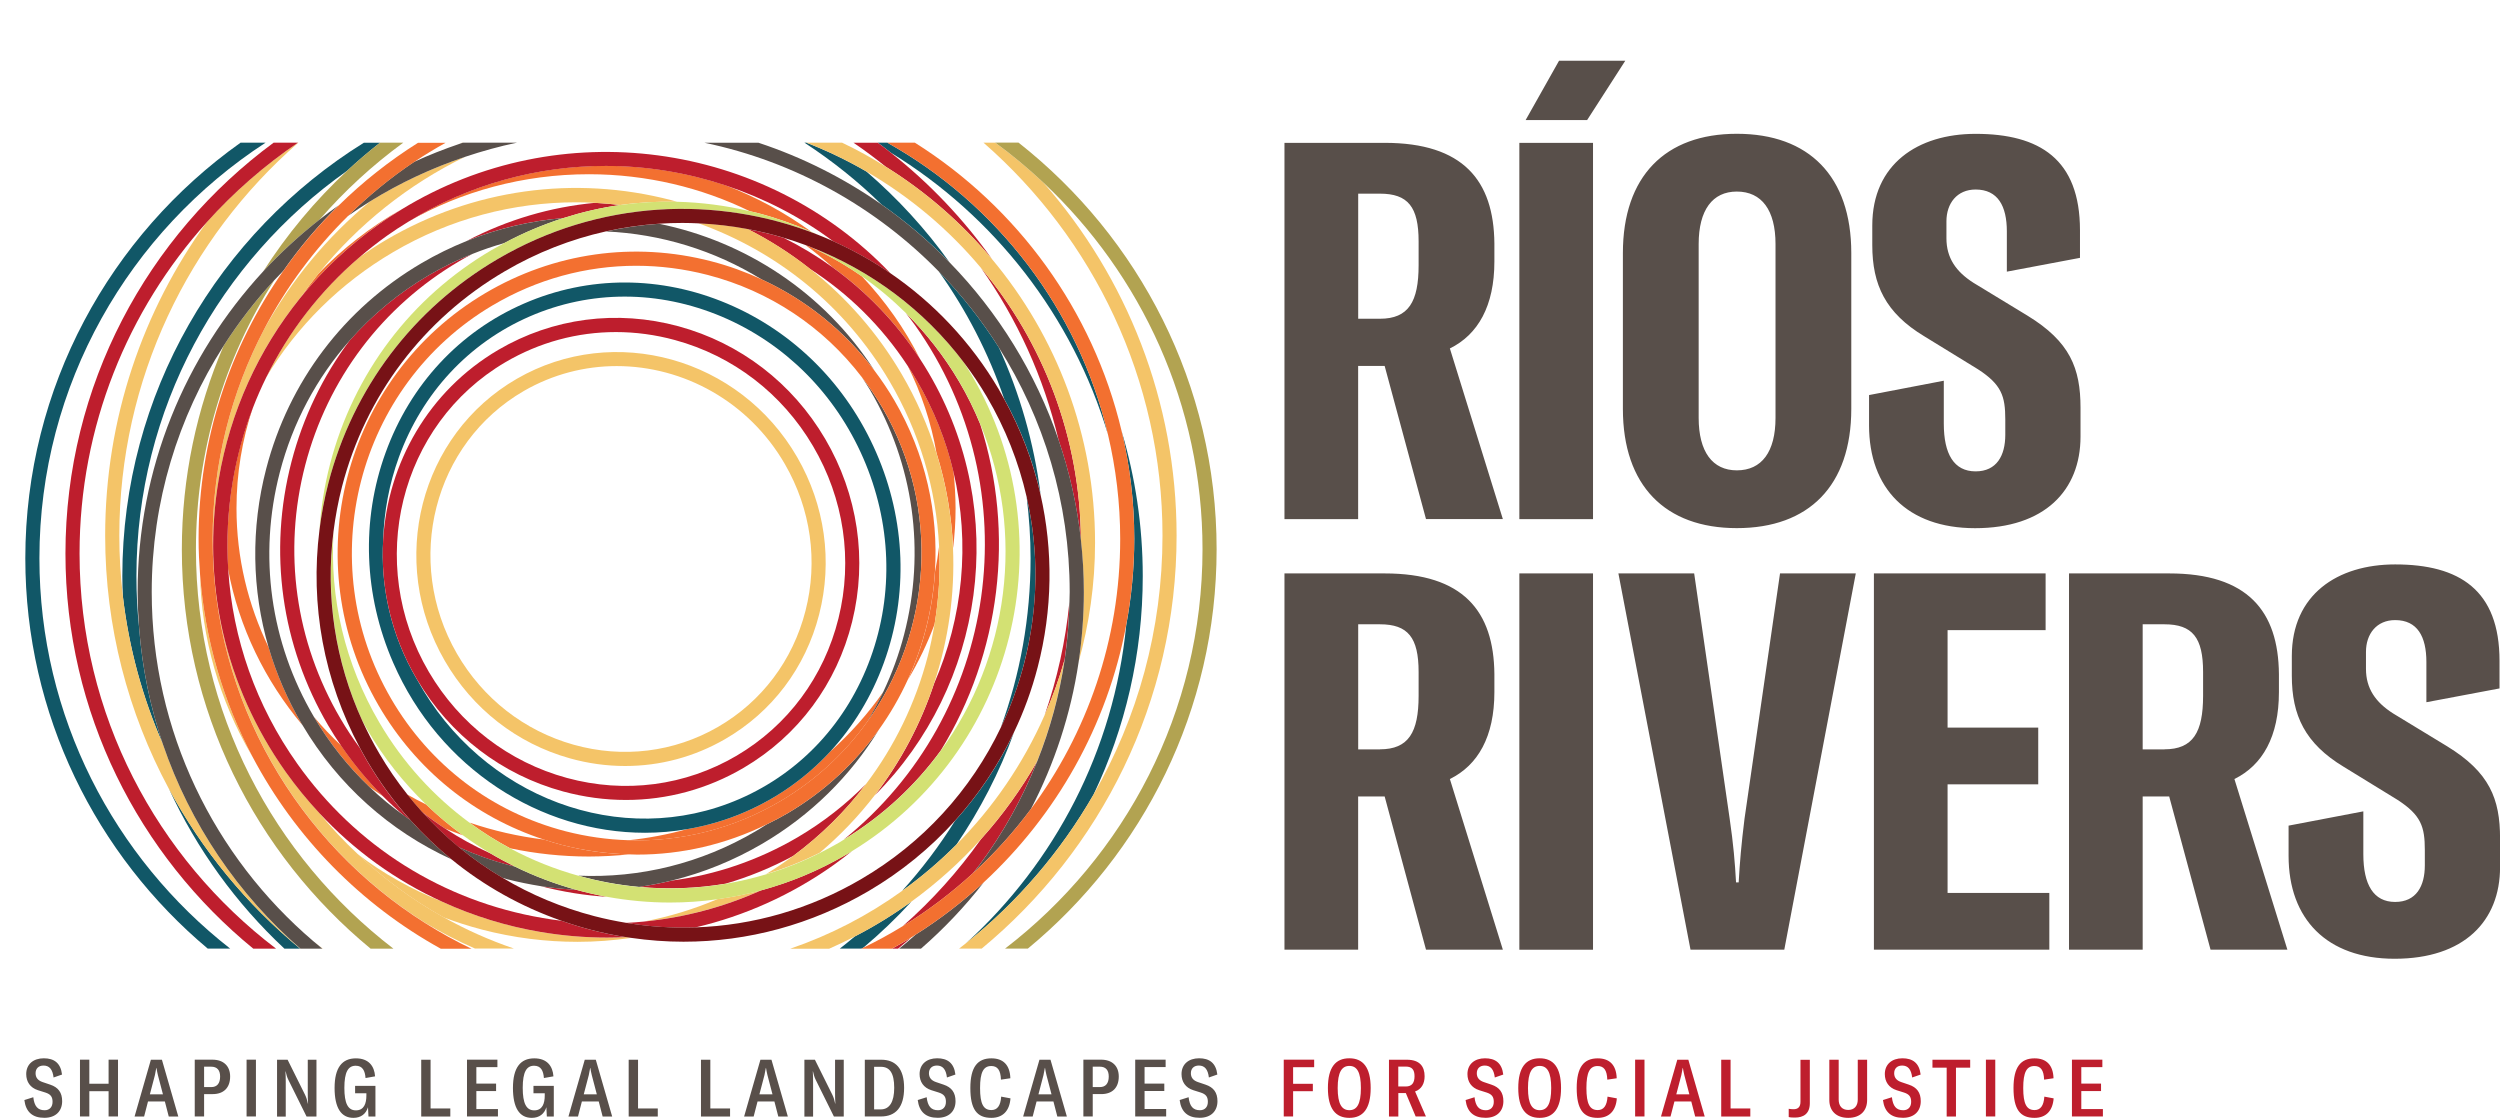
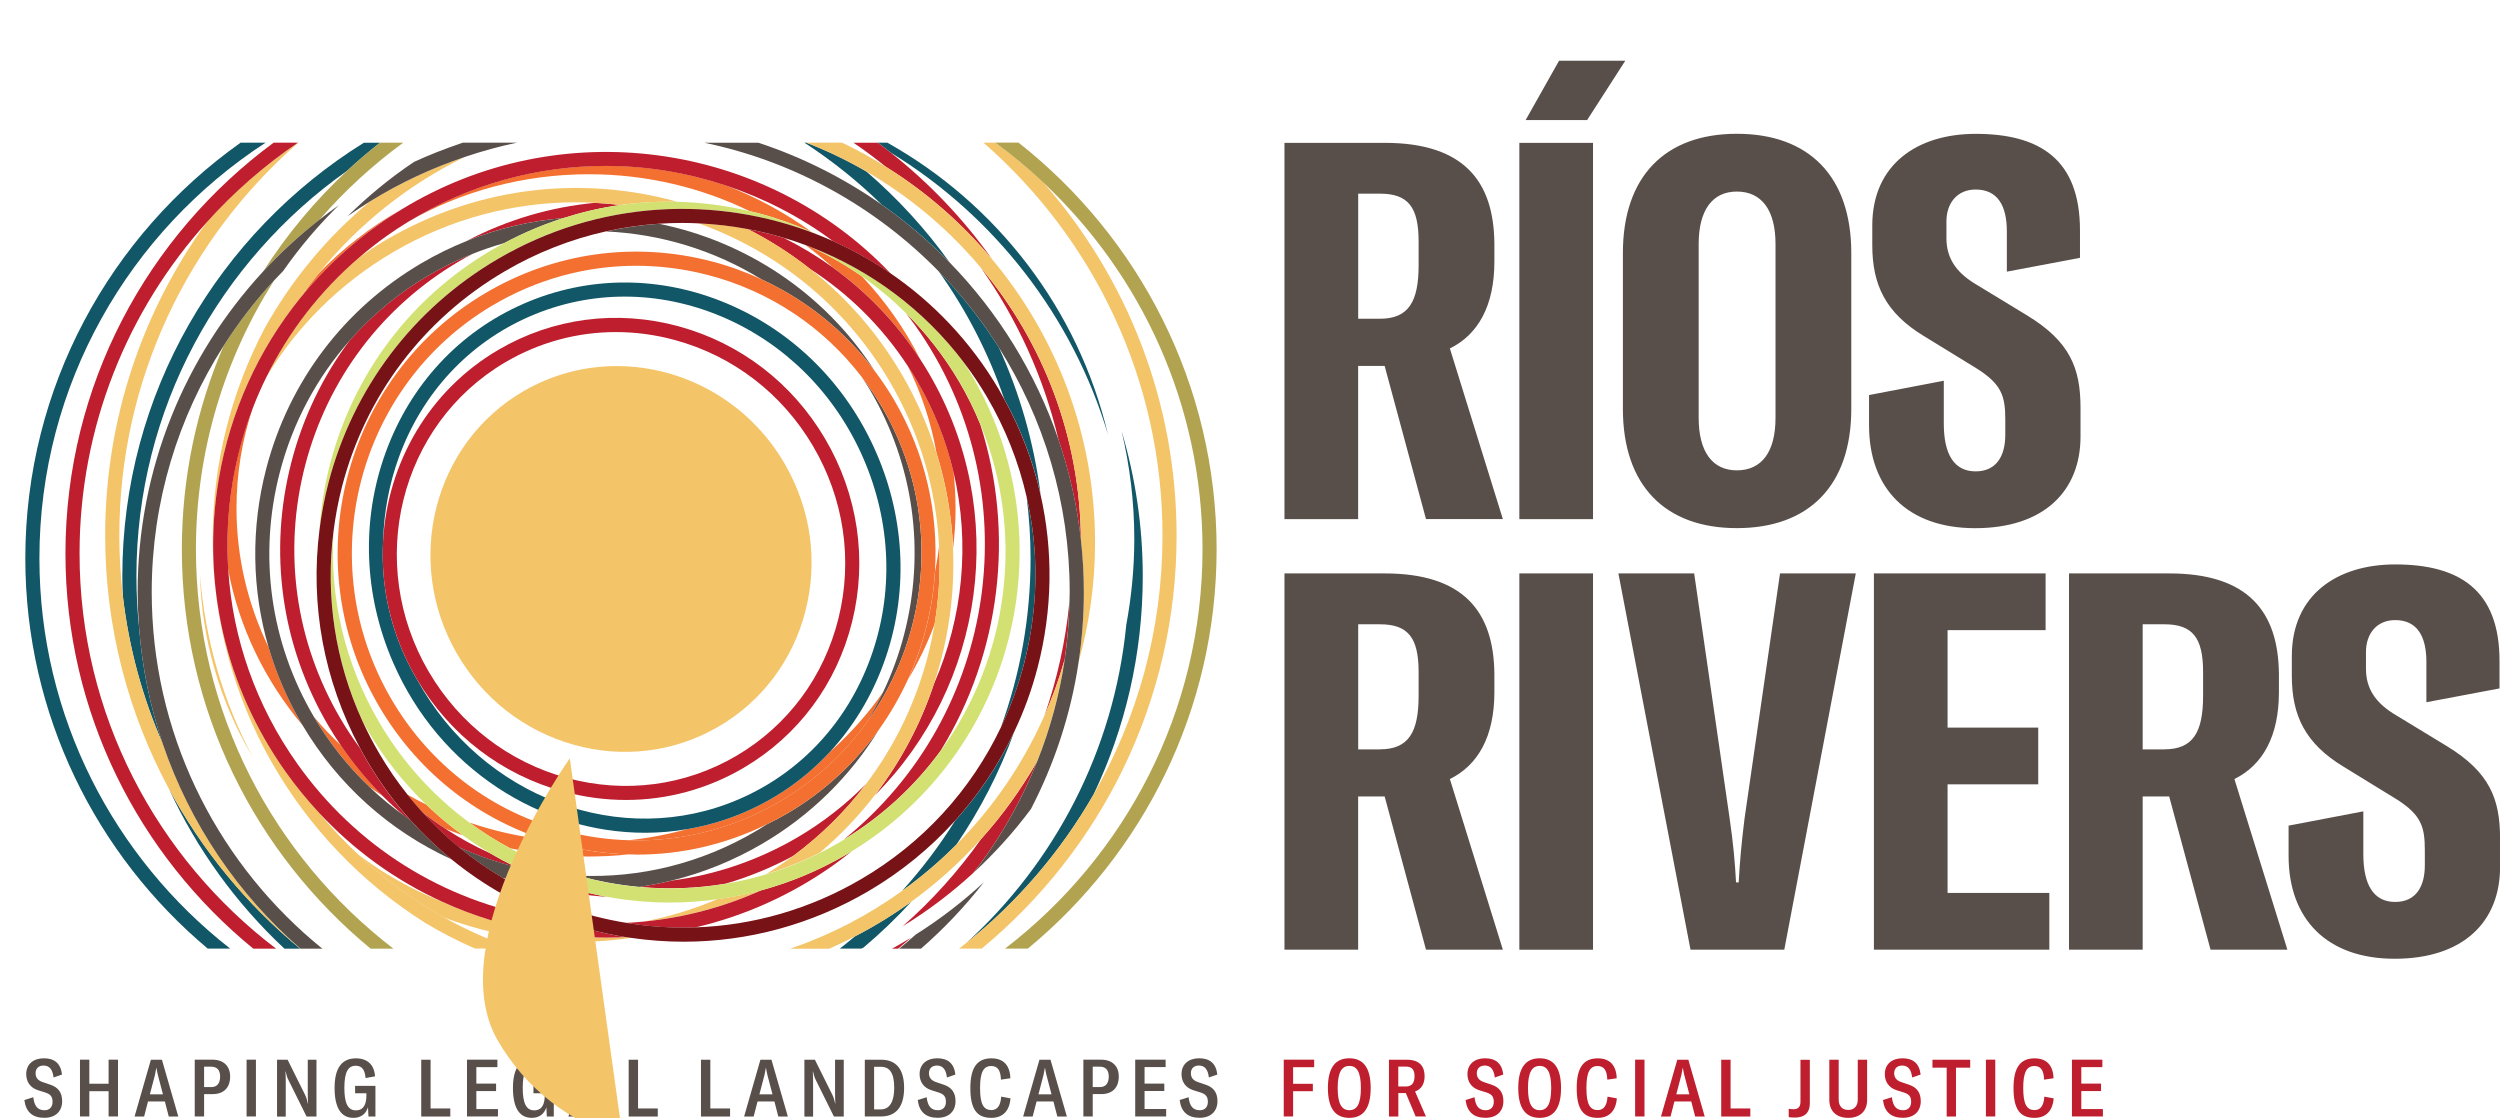
<svg xmlns="http://www.w3.org/2000/svg" version="1.2" id="Layer_1" x="0" y="0" viewBox="0 0 416.71 186.33" overflow="visible" xml:space="preserve">
  <path d="M230.8 61h-4.42v25.53H214.1V23.81h16.7c13.07 0 18.2 6.27 18.29 16.78v3c0 7.42-2.74 12.19-7.42 14.49l8.83 28.44h-12.81L230.8 61zm-.79-7.87c4.77 0 6.45-2.83 6.45-8.92v-3.98c0-5.74-1.77-7.95-6.45-7.95h-3.62v20.85h3.62zm23.24 33.39V23.81h12.28v62.72h-12.28zm6.62-76.4h11.04l-6.36 9.89H254.3l5.57-9.89zm10.64 58.03V42.18c0-12.81 7.07-19.88 18.99-19.88 12.01 0 19.08 7.07 19.08 19.88v25.97c0 12.81-7.07 19.88-19.08 19.88-11.92 0-18.99-7.07-18.99-19.88zm25.44 1.5V40.68c0-5.65-2.3-8.75-6.45-8.75-4.06 0-6.36 3.09-6.36 8.75v28.97c0 5.65 2.3 8.75 6.36 8.75 4.16 0 6.45-3.09 6.45-8.75zm15.59 1.24v-5.04L324 63.46v7.16c0 5.04 1.68 7.95 5.3 7.95 3.53 0 4.95-2.65 4.95-6.09v-2.56c0-3.89-.62-5.83-4.59-8.39l-8.92-5.48c-6.45-3.89-8.66-8.57-8.66-15.19v-3.27c0-10.25 7.6-15.28 17.22-15.28 10.69 0 17.4 4.24 17.4 16.08v4.59l-12.19 2.3v-6.71c0-4.24-1.5-6.98-5.21-6.98-3.09 0-4.86 2.3-4.86 5.3v2.83c0 3.27 1.59 5.56 4.51 7.42l9.01 5.48c7.07 4.33 8.83 8.75 8.83 15.37v4.77c0 9.01-6.01 15.28-17.58 15.28-11.31-.01-17.67-6.64-17.67-17.15zm-80.74 61.87h-4.42v25.53H214.1V95.58h16.7c13.07 0 18.2 6.27 18.29 16.78v3c0 7.42-2.74 12.19-7.42 14.49l8.83 28.44h-12.81l-6.89-25.53zm-.79-7.86c4.77 0 6.45-2.83 6.45-8.92v-3.97c0-5.74-1.77-7.95-6.45-7.95h-3.62v20.85h3.62zm23.24 33.39V95.58h12.28v62.72h-12.28zm16.51-62.71h12.63l5.92 40.9c.62 4.24.88 7.33 1.06 10.6h.44c.18-3.27.44-6.36.97-10.6l5.92-40.9h12.63l-11.92 62.72h-15.63l-12.02-62.72zm71.83 53.26v9.45h-29.24V95.58h28.62v9.45h-16.34v16.25h15.11v9.45h-15.11v18.11h16.96zm19.98-16.08h-4.42v25.53h-12.28V95.58h16.7c13.07 0 18.2 6.27 18.29 16.78v3c0 7.42-2.74 12.19-7.42 14.49l8.83 28.44h-12.81l-6.89-25.53zm-.8-7.86c4.77 0 6.45-2.83 6.45-8.92v-3.97c0-5.74-1.77-7.95-6.45-7.95h-3.62v20.85h3.62zm20.7 17.76v-5.04l12.46-2.38v7.15c0 5.04 1.68 7.95 5.3 7.95 3.53 0 4.95-2.65 4.95-6.09v-2.56c0-3.89-.62-5.83-4.59-8.39l-8.92-5.48c-6.45-3.89-8.66-8.57-8.66-15.19v-3.27c0-10.25 7.6-15.28 17.22-15.28 10.69 0 17.4 4.24 17.4 16.08v4.59l-12.19 2.3v-6.71c0-4.24-1.5-6.98-5.21-6.98-3.09 0-4.86 2.3-4.86 5.3v2.83c0 3.27 1.59 5.56 4.51 7.42l9.01 5.48c7.07 4.33 8.83 8.75 8.83 15.37v4.77c0 9.01-6.01 15.28-17.58 15.28-11.31-.01-17.67-6.64-17.67-17.15z" fill="#584F4A" />
  <path d="M215.54 177.89v2.76h3.29v1.24h-3.29v4.21h-1.56v-9.47h5.07v1.25h-3.51zm5.8 3.47c0-3.47 1.29-4.96 3.57-4.96 2.27 0 3.56 1.49 3.56 4.96 0 3.47-1.29 4.97-3.56 4.97-2.28 0-3.57-1.51-3.57-4.97zm5.5 0c0-2.69-.68-3.69-1.92-3.69s-1.95 1-1.95 3.69c0 2.71.71 3.69 1.95 3.69s1.92-.99 1.92-3.69zm7.49.84h-1.25v3.91h-1.56v-9.47h2.99c2.13 0 2.95 1.12 2.95 2.76 0 1.23-.53 2.16-1.59 2.53l1.81 4.17h-1.71l-1.64-3.9zm-1.25-1.1h1.25c1.04 0 1.45-.65 1.45-1.71s-.4-1.61-1.47-1.61h-1.24v3.32zm11.21 2.26 1.49-.47c.17 1.49.73 2.17 1.89 2.17.81 0 1.32-.53 1.32-1.4 0-.85-.33-1.27-1.19-1.55l-1.24-.39c-1.29-.41-1.96-1.4-1.96-2.69 0-1.64 1.19-2.63 2.93-2.63 1.69 0 2.81.76 3.04 2.71l-1.41.49c-.16-1.36-.71-1.99-1.67-1.99-.84 0-1.33.51-1.33 1.28 0 .71.37 1.2 1.16 1.47l1.27.43c1.36.45 2 1.33 2 2.76 0 1.65-1.08 2.77-2.96 2.77-1.98.01-3.1-.99-3.34-2.96zm8.78-2c0-3.47 1.29-4.96 3.57-4.96 2.27 0 3.56 1.49 3.56 4.96 0 3.47-1.29 4.97-3.56 4.97-2.28 0-3.57-1.51-3.57-4.97zm5.49 0c0-2.69-.68-3.69-1.92-3.69s-1.95 1-1.95 3.69c0 2.71.71 3.69 1.95 3.69s1.92-.99 1.92-3.69zm4.25 0c0-3.51 1.21-4.95 3.51-4.95 1.97 0 3.09 1.11 3.16 3.32l-1.57.23c-.05-1.61-.59-2.27-1.61-2.27-1.31 0-1.87 1.04-1.87 3.67 0 2.65.56 3.67 1.89 3.67.96 0 1.53-.69 1.63-2.24l1.55.29c-.16 2.12-1.31 3.25-3.19 3.25-2.42 0-3.5-1.44-3.5-4.97zm9.74 4.74v-9.47h1.56v9.47h-1.56zm9.36-2.5h-2.81l-.65 2.51h-1.59l2.72-9.47h1.84l2.73 9.47h-1.59l-.65-2.51zm-.32-1.19-.84-3.2c-.09-.39-.17-.75-.24-1.2h-.03c-.07.45-.15.81-.23 1.2l-.84 3.2h2.18zm5.31-5.77h1.56v8.12h3.29v1.35h-4.85v-9.47zm12.29 9.64c-.39 0-.79-.01-1.04-.09v-1.37c.28.05.59.07.81.07.65 0 1.15-.29 1.15-1.24v-7h1.56v7.23c0 1.77-1.07 2.4-2.48 2.4zm7.29-9.64v6.64c0 1.07.57 1.73 1.59 1.73s1.59-.67 1.59-1.73v-6.64h1.56v6.72c0 1.79-1.13 2.97-3.15 2.97s-3.15-1.19-3.15-2.97v-6.72h1.56zm7.38 6.72 1.49-.47c.17 1.49.73 2.17 1.89 2.17.81 0 1.32-.53 1.32-1.4 0-.85-.33-1.27-1.19-1.55l-1.24-.39c-1.29-.41-1.96-1.4-1.96-2.69 0-1.64 1.19-2.63 2.93-2.63 1.69 0 2.81.76 3.04 2.71l-1.41.49c-.16-1.36-.71-1.99-1.67-1.99-.84 0-1.33.51-1.33 1.28 0 .71.37 1.2 1.16 1.47l1.27.43c1.36.45 2 1.33 2 2.76 0 1.65-1.08 2.77-2.96 2.77-1.98.01-3.1-.99-3.34-2.96zm14.54-5.4h-2.37v8.15h-1.55v-8.15h-2.37v-1.32h6.29v1.32zm2.62 8.14v-9.47h1.56v9.47h-1.56zm4.6-4.74c0-3.51 1.21-4.95 3.51-4.95 1.97 0 3.09 1.11 3.16 3.32l-1.57.23c-.05-1.61-.59-2.27-1.61-2.27-1.31 0-1.87 1.04-1.87 3.67 0 2.65.56 3.67 1.89 3.67.96 0 1.53-.69 1.63-2.24l1.55.29c-.16 2.12-1.31 3.25-3.19 3.25-2.42 0-3.5-1.44-3.5-4.97zm14.9 3.5v1.24h-5.16v-9.47h5.07v1.24h-3.51v2.75h3.29v1.24h-3.29v3h3.6z" fill="#BE1E2D" />
  <path d="m4.06 183.36 1.49-.47c.17 1.49.73 2.17 1.89 2.17.81 0 1.32-.53 1.32-1.4 0-.85-.33-1.27-1.19-1.55l-1.24-.39c-1.29-.41-1.96-1.4-1.96-2.69 0-1.64 1.19-2.63 2.93-2.63 1.69 0 2.81.76 3.04 2.71l-1.41.49c-.16-1.36-.71-1.99-1.67-1.99-.84 0-1.33.51-1.33 1.28 0 .71.37 1.2 1.16 1.47l1.27.43c1.36.45 2 1.33 2 2.76 0 1.65-1.08 2.77-2.96 2.77-1.98.01-3.1-.99-3.34-2.96zm15.61 2.74H18.1v-4.21h-3.21v4.21h-1.56v-9.47h1.56v4.01h3.21v-4.01h1.57v9.47zm7.81-2.5h-2.81l-.65 2.51h-1.59l2.72-9.47h1.84l2.73 9.47h-1.59l-.65-2.51zm-.32-1.19-.84-3.2c-.09-.39-.17-.75-.24-1.2h-.03c-.07.45-.15.81-.23 1.2l-.84 3.2h2.18zm11.2-2.97c0 1.87-1.08 2.93-2.91 2.93h-1.43v3.73h-1.56v-9.47h2.96c1.86.01 2.94 1.07 2.94 2.81zm-1.67 0c0-1.08-.52-1.64-1.48-1.64h-1.19v3.4h1.2c.94 0 1.47-.6 1.47-1.76zm4.41 6.66v-9.47h1.56v9.47H41.1zm5.08-9.46h1.76l2.91 5.85c.23.48.35.88.47 1.47h.03c-.04-.59-.05-1.19-.05-1.84v-5.48h1.45v9.47H51.1l-3-6.05c-.27-.53-.37-.96-.49-1.48h-.03c.03.51.05 1.08.05 1.71v5.83h-1.45v-9.48zm9.59 4.69c0-3.37 1.25-4.92 3.55-4.92 2.13 0 3.08 1.28 3.2 3l-1.59.28c-.09-1.21-.49-2.05-1.64-2.05-1.25 0-1.89 1.03-1.89 3.69 0 2.57.59 3.75 1.92 3.75 1.37 0 1.75-1.16 1.75-2.48v-.37h-1.88V181h3.39v5.11h-1.16l-.08-1.55c-.33 1.09-1.16 1.77-2.43 1.77-2.04 0-3.14-1.65-3.14-5zm14.44-4.69h1.56v8.12h3.29v1.35h-4.85v-9.47zM83 184.86v1.24h-5.16v-9.47h5.07v1.24H79.4v2.75h3.29v1.24H79.4v3H83zm2.5-3.53c0-3.37 1.25-4.92 3.55-4.92 2.13 0 3.08 1.28 3.2 3l-1.59.28c-.09-1.21-.49-2.05-1.64-2.05-1.25 0-1.89 1.03-1.89 3.69 0 2.57.59 3.75 1.92 3.75 1.37 0 1.75-1.16 1.75-2.48v-.37h-1.88V181h3.39v5.11h-1.16l-.08-1.55c-.33 1.09-1.16 1.77-2.43 1.77-2.05 0-3.14-1.65-3.14-5zm14.3 2.27h-2.81l-.65 2.51h-1.59l2.72-9.47h1.84l2.73 9.47h-1.59l-.65-2.51zm-.32-1.19-.84-3.2c-.09-.39-.17-.75-.24-1.2h-.03c-.07.45-.15.81-.23 1.2l-.84 3.2h2.18zm5.31-5.77h1.56v8.12h3.29v1.35h-4.85v-9.47zm12.05 0h1.56v8.12h3.29v1.35h-4.85v-9.47zm12.24 6.96h-2.81l-.65 2.51h-1.59l2.72-9.47h1.84l2.73 9.47h-1.59l-.65-2.51zm-.32-1.19-.84-3.2c-.09-.39-.17-.75-.24-1.2h-.03c-.07.45-.15.81-.23 1.2l-.84 3.2h2.18zm5.31-5.77h1.76l2.91 5.85c.23.48.35.88.47 1.47h.03c-.04-.59-.05-1.19-.05-1.84v-5.48h1.45v9.47H139l-3-6.05c-.27-.53-.37-.96-.49-1.48h-.03c.03.51.05 1.08.05 1.71v5.83h-1.45v-9.48zm10.08 0h2.72c2.44 0 3.83 1.49 3.83 4.69 0 3.27-1.43 4.77-3.87 4.77h-2.68v-9.46zm2.66 8.28c1.45 0 2.24-1.24 2.24-3.59 0-2.48-.75-3.51-2.23-3.51h-1.12v7.1h1.11zm6.16-1.56 1.49-.47c.17 1.49.73 2.17 1.89 2.17.81 0 1.32-.53 1.32-1.4 0-.85-.33-1.27-1.19-1.55l-1.24-.39c-1.29-.41-1.96-1.4-1.96-2.69 0-1.64 1.19-2.63 2.93-2.63 1.69 0 2.81.76 3.04 2.71l-1.41.49c-.16-1.36-.71-1.99-1.67-1.99-.84 0-1.33.51-1.33 1.28 0 .71.37 1.2 1.16 1.47l1.27.43c1.36.45 2 1.33 2 2.76 0 1.65-1.08 2.77-2.96 2.77-1.98.01-3.1-.99-3.34-2.96zm8.77-2c0-3.51 1.21-4.95 3.51-4.95 1.97 0 3.09 1.11 3.16 3.32l-1.57.23c-.05-1.61-.59-2.27-1.61-2.27-1.31 0-1.87 1.04-1.87 3.67 0 2.65.56 3.67 1.89 3.67.96 0 1.53-.69 1.63-2.24l1.55.29c-.16 2.12-1.31 3.25-3.19 3.25-2.42 0-3.5-1.44-3.5-4.97zm13.85 2.24h-2.81l-.65 2.51h-1.59l2.72-9.47h1.84l2.73 9.47h-1.59l-.65-2.51zm-.32-1.19-.84-3.2c-.09-.39-.17-.75-.24-1.2h-.03c-.07.45-.15.81-.23 1.2l-.84 3.2h2.18zm11.21-2.97c0 1.87-1.08 2.93-2.91 2.93h-1.43v3.73h-1.56v-9.47h2.96c1.86.01 2.94 1.07 2.94 2.81zm-1.67 0c0-1.08-.52-1.64-1.48-1.64h-1.19v3.4h1.2c.94 0 1.47-.6 1.47-1.76zm9.57 5.42v1.24h-5.16v-9.47h5.07v1.24h-3.51v2.75h3.29v1.24h-3.29v3h3.6zm2.25-1.5 1.49-.47c.17 1.49.73 2.17 1.89 2.17.81 0 1.32-.53 1.32-1.4 0-.85-.33-1.27-1.19-1.55l-1.24-.39c-1.29-.41-1.96-1.4-1.96-2.69 0-1.64 1.19-2.63 2.93-2.63 1.69 0 2.81.76 3.04 2.71l-1.41.49c-.16-1.36-.71-1.99-1.67-1.99-.84 0-1.33.51-1.33 1.28 0 .71.37 1.2 1.16 1.47l1.27.43c1.36.45 2 1.33 2 2.76 0 1.65-1.08 2.77-2.96 2.77-1.98.01-3.1-.99-3.34-2.96z" fill="#584F4A" />
  <path fill="none" d="M44.77 107.9c-2.81-9.6-2.98-19.82-.4-29.76 3.77-14.5 12.96-26.67 25.88-34.27 2.45-1.44 4.97-2.67 7.54-3.7 6.83-3.59 14.08-5.67 21.38-6.37-1.04-.05-2.08-.09-3.12-.09-10.4 0-20.93 2.68-30.53 8.32-8.82 5.18-16.02 12.35-21.16 20.88-.81 1.65-1.54 3.33-2.21 5.05-1.77 5.29-2.72 10.92-2.72 16.76-.01 8.27 1.92 16.12 5.34 23.18z" />
  <path fill="none" d="M50.42 120.88c-6.23-7.41-10.58-16.28-12.39-25.99.73 11.57 4.65 22.73 11.52 32.42 9.76 13.75 24.29 22.88 40.92 25.71 1.03.17 2.06.32 3.08.45-6.71-2.35-12.88-5.81-18.29-10.23-10.31-4.71-18.93-12.42-24.84-22.36zm98.07-95.42c6.43 5.07 12.12 11.04 16.86 17.73 10.72 12.82 17.18 29.31 17.18 47.28 0 6.91-.97 13.59-2.76 19.94-1.3 8.69-4.04 16.91-7.94 24.43 9.35-12.59 14.89-28.17 14.89-45.02 0-5.99-.72-11.82-2.04-17.41-5.9-19.74-18.97-36.41-36.19-46.95z" />
  <path fill="none" d="M53.22 135.5c1.97 2.43 4.11 4.72 6.38 6.87 4.3 3.26 9.05 5.92 14.13 7.94-7.72-3.53-14.67-8.54-20.51-14.81zm21 2.61c2.39 1.56 4.9 2.94 7.52 4.12-1.57-.93-3.09-1.93-4.58-3.01-1-.34-1.98-.71-2.94-1.11zm70.17-109.54c5.22 4.47 9.89 9.57 13.89 15.17 8.08 8.31 14.34 18.38 18.16 29.58-2.46-10.46-6.91-20.16-12.94-28.68-5.37-6.41-11.84-11.85-19.11-16.07zM67.46 136.03c-1.25-1.05-2.45-2.16-3.61-3.32-.76-.49-1.51-1-2.25-1.52 1.84 1.76 3.8 3.37 5.86 4.84zm44.47-102.66c.31.08.61.18.91.26 4.05.1 8.1.62 12.13 1.57-8.04-3.92-17.15-6.15-26.8-6.15-11.02 0-21.33 2.89-30.15 7.91-1.19.73-2.37 1.5-3.52 2.31-1.6 1.13-3.12 2.34-4.59 3.59 1.43-1 2.89-1.97 4.41-2.86 14.46-8.49 31.37-10.85 47.61-6.63zm-59.61 86.11c.01.01.01.02.02.03 1.41 1.67 2.92 3.26 4.52 4.77-.74-1.09-1.46-2.19-2.13-3.34-7.85-13.36-10.03-28.99-6.13-43.99 1.93-7.43 5.24-14.26 9.71-20.23-5.5 6.24-9.51 13.72-11.67 22-3.61 13.91-1.59 28.38 5.68 40.76zm-8.26-64.67c4.51-8.14 10.51-15.36 17.64-21.25-1.27.78-2.51 1.61-3.73 2.47-5.55 5.48-10.25 11.82-13.91 18.78z" />
  <path fill="none" d="M57.88 28.45C36.65 43.43 22.74 68.13 22.74 96.04c0 2.91.16 5.79.45 8.63-.15-1.98-.25-3.97-.25-5.99 0-20.59 7.94-39.36 20.92-53.42 3.95-6.18 8.66-11.83 14.02-16.81zm77.36 10.19c.38.17.75.34 1.12.51.84.33 1.67.68 2.49 1.05-5.48-4.09-11.53-7.19-17.88-9.29 5.14 1.96 9.93 4.57 14.27 7.73zm28.28 101.22c-3.48 3.87-7.38 7.35-11.6 10.41-2.5 2.74-5.18 5.3-8.02 7.7 2.25-1.09 4.43-2.28 6.55-3.58 4.91-4.31 9.3-9.19 13.07-14.53zm-1.34 5.68c.02-.02.05-.04.07-.06.33-.43.67-.85.99-1.28-.35.45-.7.9-1.06 1.34zM81.97 41.67c.69-.4 1.38-.78 2.08-1.15-1.78.5-3.54 1.1-5.29 1.8-.74.39-1.48.79-2.2 1.22-12.82 7.53-21.94 19.61-25.68 34.01-3.74 14.4-1.65 29.38 5.89 42.21 1 1.7 2.09 3.34 3.24 4.91-6.01-11.23-8.32-23.82-6.74-36.32.24-3.67.82-7.35 1.77-10.99 3.91-15.11 13.48-27.78 26.93-35.69zm96.33 57.01c0-14.97-4.34-28.94-11.8-40.75 3.48 7.63 5.86 15.85 6.94 24.47 2.14 9.4 2.02 19.23-.47 28.83-.98 3.79-2.32 7.42-3.95 10.88-2.43 6.65-5.66 12.9-9.58 18.66 6.13-6.18 11.13-13.48 14.69-21.55 2.08-6.01 3.5-12.33 4.13-18.87.01-.56.04-1.11.04-1.67z" />
  <path fill="none" d="M156.83 125.07c11.26-15.47 14.09-36.11 6.55-54.38 5.87 18.24 3.37 38.2-6.55 54.38z" />
  <path fill="none" d="M154.79 62.15c13.65 23.23 9.24 52.16-8.96 70.4-2.68 3.48-5.75 6.7-9.19 9.61 1.12-.56 2.23-1.15 3.32-1.79.23-.14.45-.29.68-.43 25.79-20.74 31.3-58.37 11.9-85.72-.5-.71-1.04-1.39-1.57-2.07-2.25-2.23-4.68-4.26-7.28-6.07 3.86 4.09 7.12 8.71 9.64 13.72.51.77 1 1.55 1.46 2.35zm-20.51-21.3c-1.2-.45-2.42-.85-3.65-1.22 2.84 1.41 5.57 3.05 8.16 4.92-1.44-1.3-2.94-2.54-4.51-3.7z" />
  <path fill="none" d="M135.01 44.8c6.06 4.78 11.25 10.68 15.28 17.54 2.49 4.24 4.41 8.65 5.81 13.16-.9-5.11-2.54-9.98-4.8-14.52-4.37-6.65-9.95-12.09-16.29-16.18zm23.93 33.88c.22 1.99.33 4.01.33 6.05 0 2.23-.15 4.43-.41 6.6.33 7.69-.76 15.35-3.16 22.6 4.81-10.96 6.06-23.35 3.24-35.25zm-39.35 71.2c-2.64.36-5.29.55-7.93.55-3.51 0-7.01-.32-10.45-.95-3.69-.23-7.38-.82-11.03-1.77-.01 0-.01 0-.02-.01-1.87-.29-3.73-.67-5.59-1.15-.27-.07-.53-.15-.79-.23 4.72 2.81 9.86 4.97 15.32 6.39 1.75.46 3.52.82 5.28 1.11.99-.05 1.98-.12 2.97-.22 4.17-.79 8.27-2.04 12.24-3.72zm26.9-28.25c-4.75 7.74-11.35 14.25-19.4 18.99-4.79 2.82-9.88 4.87-15.13 6.16 7.32-.95 14.45-3.37 21.01-7.23 4.25-2.5 8.05-5.49 11.36-8.84 4.76-6.28 8.28-13.5 10.32-21.35.46-1.77.83-3.54 1.12-5.32-1.2 3.23-2.7 6.33-4.46 9.27-1.33 2.91-2.94 5.7-4.82 8.32zm-83.26-1.2c3.95 6.73 9.1 12.32 15.02 16.68 3.96 1.36 8.13 2.31 12.43 2.83-11.59-3.79-21.29-11.62-27.52-22.3-13.92-23.87-5.97-54.71 17.72-68.74 11.45-6.78 24.83-8.68 37.69-5.34 2.91.76 5.7 1.77 8.38 3-7.84-4.83-16.79-7.57-25.94-7.99-5.8 1.3-11.5 3.5-16.89 6.67C70.6 53.19 60.98 65.92 57.03 81.1c-.64 2.48-1.11 4.97-1.42 7.47-.72 11.08 1.88 22.09 7.62 31.86z" />
  <path fill="none" d="M145.76 61.76c1.2 1.59 2.32 3.25 3.34 5 5.21 8.94 7.36 18.86 6.76 28.51.28-1.39.51-2.81.68-4.24-.49-9.59-3.27-18.98-8.27-27.5-7.48-12.73-18.93-21.71-31.86-26.3-.88-.04-1.76-.07-2.65-.07-1.3 0-2.61.05-3.91.13 14.32 2.93 27.45 11.39 35.91 24.47z" />
  <path fill="none" d="M145.11 109.69c3.9-10.74 3.47-22.57-1.21-33.32s-13.05-19.13-23.57-23.58c-5.26-2.23-10.74-3.34-16.19-3.34-5.41 0-10.78 1.1-15.85 3.31-10.17 4.43-17.91 12.77-21.8 23.48-1.61 4.44-2.47 9.07-2.61 13.73.78-12.74 7.54-24.78 19.17-31.61 9.1-5.35 19.78-6.75 30.08-3.94 10.29 2.8 18.96 9.46 24.42 18.76s7.06 20.12 4.5 30.47c-2.56 10.36-8.99 19.01-18.08 24.36-6.03 3.55-12.76 5.36-19.62 5.36-3.48 0-6.99-.47-10.46-1.41-10.22-2.78-18.84-9.37-24.31-18.57 10.72 19.54 33.97 28.41 53.73 19.81 10.16-4.46 17.9-12.8 21.8-23.51z" />
  <path fill="none" d="M94.5 129.66c9.68 2.63 19.72 1.32 28.27-3.7 8.55-5.02 14.58-13.15 16.99-22.9 2.41-9.75.91-19.95-4.24-28.71-5.15-8.76-13.32-15.04-23.02-17.68-3.26-.89-6.57-1.33-9.84-1.33-6.44 0-12.76 1.7-18.43 5.03-17.65 10.38-23.37 33.53-12.75 51.61 5.15 8.77 13.33 15.05 23.02 17.68zm-8.34-66.53c16.2-9.35 37.16-3.48 46.72 13.08 4.63 8.02 5.93 17.32 3.66 26.2-2.27 8.88-7.84 16.27-15.7 20.8-5.13 2.96-10.83 4.47-16.63 4.47-3.07 0-6.17-.42-9.23-1.28-8.82-2.47-16.22-8.25-20.85-16.27-9.57-16.57-4.17-37.65 12.03-47z" />
  <path fill="none" d="M95.62 124.14c8.21 2.3 16.76 1.25 24.06-2.96 7.3-4.21 12.48-11.09 14.59-19.35 2.11-8.27.9-16.95-3.42-24.44-6.04-10.46-16.95-16.36-28.05-16.36-5.28 0-10.6 1.33-15.46 4.14-15.08 8.7-20.09 28.35-11.17 43.79 4.31 7.48 11.22 12.87 19.45 15.18zm-34.42-2.52c-.28-.47-.53-.96-.8-1.44.84 1.85 1.78 3.67 2.83 5.44 1.41 2.4 2.97 4.67 4.67 6.81 1.02.58 2.06 1.13 3.12 1.65-3.74-3.6-7.06-7.76-9.82-12.46zm59.76 25.66c2.26-.38 4.51-.91 6.74-1.58 1.56-.96 3.08-1.97 4.54-3.05-3.63 1.96-7.4 3.5-11.28 4.63z" />
-   <path fill="none" d="M171.12 82.82c-1.33-5.79-3.54-11.42-6.64-16.69-1.17-1.99-2.44-3.88-3.8-5.67.42.65.84 1.31 1.23 1.99 16.14 27.47 7.19 62.85-19.89 79.41-1 .8-2.02 1.58-3.07 2.33-7.05 5-14.86 8.5-23.03 10.4 9.65-.33 19.12-3.05 27.68-8.08 10.23-6.01 18.23-14.77 23.22-25.26 3.2-8.8 4.96-18.29 4.96-28.18 0-3.48-.24-6.89-.66-10.25z" />
  <path fill="none" d="M104.71 140.06c3.36-.35 6.63-.98 9.79-1.85-2.33.39-4.66.6-6.99.6-17.38 0-34.28-10.67-41.97-28.32-4.92-11.3-5.37-23.76-1.27-35.06C68.38 64.1 76.58 55.28 87.34 50.6c10.76-4.69 22.8-4.68 33.9.02 11.07 4.69 19.88 13.5 24.81 24.81 4.92 11.31 5.37 23.76 1.27 35.06-2.04 5.61-5.08 10.6-8.94 14.79 3.34-2.98 6.32-6.32 8.86-9.97 1.43-3.04 2.6-6.23 3.47-9.55 3.61-13.9 1.59-28.37-5.68-40.75-.42-.72-.88-1.4-1.33-2.09-6.42-8.41-15.36-14.39-25.72-17.08-3.95-1.03-7.95-1.53-11.92-1.53-8.35 0-16.59 2.24-23.98 6.62C59.49 64.3 51.92 93.7 65.19 116.46c6.44 11.06 16.78 18.91 29.09 22.11 3.46.89 6.95 1.38 10.43 1.49z" />
  <path fill="none" d="M125.9 138.59c.64-.38 1.27-.78 1.9-1.18-6.8 3.32-14.15 5.04-21.59 5.04-.45 0-.89-.03-1.34-.04-2.2.23-4.44.36-6.7.36-4.51 0-8.91-.48-13.14-1.37 3.62 1.94 7.44 3.46 11.38 4.56 10.25.45 20.43-2.04 29.49-7.37z" />
  <path fill="#115767" d="M159.43 140.77c3.92-5.76 7.16-12.01 9.58-18.66-2.55 5.38-5.85 10.32-9.82 14.71-2.6 4.15-5.55 8.07-8.83 11.68 3.23-2.33 6.27-4.91 9.07-7.73zm-1.15-97.03c-4.01-5.6-8.68-10.69-13.89-15.17-3.18-1.84-6.52-3.45-9.99-4.79h-.32c4.62 3.01 8.93 6.45 12.85 10.3 4.08 2.86 7.88 6.09 11.35 9.66zm12.84 39.08c.42 3.36.66 6.78.66 10.25 0 9.89-1.75 19.38-4.96 28.18 1.61-3.37 2.91-6.91 3.86-10.61 2.42-9.26 2.52-18.76.44-27.82zm-4.62-24.89c-2.9-4.58-6.26-8.84-10.03-12.7 4.6 6.46 8.3 13.6 10.91 21.25 2.79 5.07 4.82 10.42 6.07 15.92-1.1-8.62-3.48-16.84-6.95-24.47zm-14.57 92.34c-2.98 2.16-6.13 4.1-9.42 5.8-.83.7-1.67 1.38-2.53 2.05h3.58c.11-.05.23-.1.35-.16 2.83-2.38 5.52-4.95 8.02-7.69zM6.57 93.06c0-29 15.03-54.54 37.7-69.28H40.1C18.41 39.19 4.22 64.49 4.22 93.06c0 26.09 11.83 49.47 30.41 65.06h3.74C19.03 143 6.57 119.47 6.57 93.06z" />
  <path fill="#115767" d="M23.19 104.67c-.3-2.84-.45-5.72-.45-8.63 0-27.9 13.91-52.6 35.14-67.59 1.75-1.63 3.58-3.18 5.46-4.66h-2.69C36.5 38.8 20.39 65.57 20.39 96.04c0 1.09.04 2.17.08 3.25 1 8.69 3.29 17 6.67 24.73-2.09-6.15-3.44-12.64-3.95-19.35zm4.95 26.76c4.65 10.12 11.23 19.18 19.27 26.7h2.62c-8.91-7.37-16.38-16.44-21.89-26.7zm154.14 1.01c5.25-11.04 8.2-23.38 8.2-36.4 0-8.41-1.25-16.53-3.53-24.2 1.37 5.78 2.12 11.8 2.12 18 0 4.9-.48 9.69-1.34 14.34-2.05 20.95-11.95 39.63-26.71 53.05 8.55-6.85 15.78-15.25 21.26-24.79zm2.4-60.02C179.74 51.55 166.15 34 147.9 23.78h-1.59c.74.54 1.46 1.11 2.18 1.67 17.22 10.55 30.29 27.22 36.19 46.97z" />
  <path fill="#F4C468" d="M163.93 23.78c18.27 15.95 29.84 39.4 29.84 65.5 0 15.69-4.18 30.43-11.49 43.15-5.48 9.54-12.71 17.95-21.26 24.78-.39.31-.77.61-1.16.91h3.77c19.83-16.39 32.49-41.17 32.49-68.84 0-22.51-8.37-43.09-22.17-58.81-2.54-2.39-5.23-4.63-8.06-6.69h-1.96zM53.8 158.13c-.55-.42-1.09-.85-1.63-1.29.51.43 1.02.87 1.54 1.29h.09zm-26.66-34.12c-3.38-7.73-5.67-16.03-6.67-24.73-.38-3.28-.58-6.62-.58-10 0-26.1 11.57-49.55 29.84-65.5h-.08c-5.58 3.78-10.67 8.24-15.17 13.23-10.65 14.7-16.95 32.76-16.95 52.27 0 15.23 3.84 29.58 10.59 42.15 5.52 10.26 12.98 19.33 21.9 26.7h.04c-10.38-9.06-18.38-20.79-22.92-34.12z" />
  <path fill="#B2A351" d="M30.31 91.57c0 26.77 12.26 50.73 31.47 66.56h3.8c-19.99-15.35-32.92-39.47-32.92-66.56 0-16.49 4.8-31.87 13.05-44.85-3.13 3.38-5.95 7.04-8.44 10.93-4.47 10.42-6.96 21.88-6.96 33.92zm13.55-46.31c2.89-3.14 6.04-6.03 9.41-8.66 4.15-4.78 8.83-9.08 13.95-12.82h-3.88c-1.88 1.48-3.71 3.03-5.46 4.66-5.36 4.99-10.07 10.64-14.02 16.82zm122.03-21.48c2.83 2.06 5.51 4.3 8.06 6.69 16.29 15.31 26.49 37.03 26.49 61.09 0 27.09-12.92 51.21-32.92 66.56h3.8c19.2-15.83 31.47-39.79 31.47-66.56 0-27.48-12.94-51.98-33.02-67.79h-3.88z" />
  <path fill="#F37030" d="M77.16 139.23c-2.15-1.56-4.2-3.27-6.14-5.14-1.06-.52-2.1-1.07-3.12-1.65.79 1 1.61 1.97 2.46 2.91 1.24.98 2.53 1.9 3.86 2.77.96.39 1.94.76 2.94 1.11zM124.97 35.2c.43.1.85.19 1.28.3 3.11.81 6.11 1.87 9 3.14-4.34-3.15-9.13-5.77-14.27-7.74-6.45-2.14-13.21-3.26-20.01-3.26-11.32 0-22.73 3.04-32.94 9.31 8.82-5.02 19.13-7.91 30.15-7.91 9.64.01 18.75 2.24 26.79 6.16zM50.3 120.67c-2.39-4.07-4.24-8.36-5.53-12.78-3.42-7.06-5.35-14.9-5.35-23.17 0-5.84.96-11.47 2.72-16.76-1.51 3.91-2.64 8-3.35 12.23-.83 4.92-1.07 9.84-.77 14.69 1.81 9.71 6.17 18.58 12.39 25.99-.03-.06-.07-.13-.11-.2zm2.04-1.16c2.57 4.36 5.69 8.27 9.26 11.68.74.52 1.49 1.03 2.25 1.52-2.57-2.56-4.91-5.38-6.98-8.43-1.61-1.5-3.11-3.1-4.53-4.77zm103.44-15.47c.73-4.34.97-8.69.76-13.01-.17 1.43-.4 2.84-.68 4.24-.39 6.24-1.94 12.36-4.53 18.04 1.75-2.94 3.25-6.04 4.45-9.27zm-2.45-44.24c-2.52-5.01-5.78-9.62-9.64-13.72-2.66-1.86-5.48-3.48-8.45-4.86-.32-.13-.65-.25-.97-.37 1.57 1.16 3.07 2.4 4.51 3.7 5.62 4.05 10.58 9.16 14.55 15.25zm-14.95 65.48c-3.93 4.26-8.7 7.68-14.13 10.04-3.18 1.39-6.45 2.33-9.74 2.89-3.16.87-6.44 1.5-9.79 1.85 8.86.28 17.64-1.94 25.47-6.58 5.79-3.43 10.59-7.92 14.31-13.08 1.01-1.64 1.92-3.34 2.74-5.09-2.54 3.64-5.52 6.99-8.86 9.97zm-33.51 17.13c-3.73-.1-7.48-.61-11.18-1.57-1.02-.26-2.02-.57-3.01-.9-4.31-.52-8.47-1.48-12.43-2.83 2.17 1.6 4.43 3.03 6.79 4.29 4.24.89 8.63 1.37 13.14 1.37 2.26-.01 4.49-.13 6.69-.36zM63.14 37.36c1.25-.88 2.52-1.7 3.8-2.49-5.15 2.92-9.82 6.54-13.85 10.73-1.07 1.32-2.09 2.68-3.06 4.08 3.74-4.63 8.13-8.78 13.11-12.32zm95.8 41.32c-1.25-5.27-3.29-10.44-6.17-15.34-.47-.8-.97-1.59-1.47-2.36 2.27 4.54 3.9 9.41 4.8 14.52 1.62 5.2 2.53 10.52 2.77 15.84.26-2.17.41-4.37.41-6.6-.01-2.05-.13-4.07-.34-6.06z" />
  <path fill="#BE1E2D" d="M85.79 144.43c-1.38-.68-2.73-1.4-4.06-2.19-2.62-1.18-5.13-2.56-7.52-4.12-1.33-.87-2.61-1.79-3.86-2.77 1.91 2.11 3.96 4.07 6.14 5.88 2.77 1.25 5.65 2.28 8.65 3.06.23.04.44.08.65.14zM50.87 77.55c3.74-14.39 12.86-26.47 25.68-34.01.73-.43 1.46-.83 2.2-1.22-2.49 1-4.94 2.18-7.32 3.58-5 2.94-9.4 6.6-13.13 10.83-4.47 5.96-7.78 12.8-9.71 20.23-3.9 15-1.72 30.62 6.13 43.99.67 1.15 1.39 2.25 2.13 3.34 2.08 3.05 4.41 5.87 6.98 8.43 1.16 1.16 2.36 2.27 3.61 3.32.33.23.65.47.98.7-2.71-3.02-5.14-6.33-7.24-9.91-.42-.71-.81-1.43-1.2-2.16-1.16-1.57-2.24-3.2-3.24-4.91-7.52-12.83-9.61-27.82-5.87-42.21zm93.46 53.16c-3.32 3.35-7.11 6.34-11.36 8.84-6.56 3.85-13.69 6.27-21.01 7.23-1.8.44-3.61.79-5.44 1.05 4.78.44 9.64.27 14.44-.54 3.87-1.13 7.65-2.68 11.27-4.63 4.62-3.43 8.69-7.44 12.1-11.95zm-54.18 17c.01 0 .01 0 .02.01 3.66.95 7.35 1.54 11.03 1.77-1.75-.32-3.48-.71-5.18-1.18-1.95-.11-3.91-.3-5.87-.6zM77.78 40.17c5.24-2.11 10.68-3.37 16.12-3.82 3.11-.99 6.27-1.73 9.48-2.18-1.4-.17-2.81-.29-4.23-.36-7.28.69-14.54 2.77-21.37 6.36zm73.51 20.81c.51.77 1 1.55 1.47 2.36 2.88 4.9 4.92 10.07 6.17 15.34 2.82 11.9 1.57 24.29-3.23 35.26-2.21 6.66-5.52 12.97-9.87 18.61 18.2-18.24 22.61-47.17 8.96-70.4-.47-.8-.96-1.58-1.46-2.35-3.98-6.09-8.94-11.19-14.55-15.24-2.59-1.87-5.32-3.51-8.16-4.92-1.97-.59-3.97-1.07-5.99-1.45 3.68 1.86 7.15 4.08 10.37 6.62 6.35 4.08 11.93 9.52 16.29 16.17zm14.06-17.79c-4.75-6.69-10.43-12.66-16.86-17.73-.72-.57-1.44-1.13-2.18-1.67h-4.05c1.86 1.26 3.66 2.61 5.41 4.02 6.68 4.16 12.65 9.36 17.68 15.38zm-15.66 114.94c.74-.6 1.45-1.23 2.17-1.85-1.04.64-2.1 1.26-3.18 1.85h1.01zm26.75-84.81c1.82 5.35 3.1 10.95 3.73 16.75-.1-17.27-6.35-33.11-16.67-45.43 6.02 8.52 10.48 18.22 12.94 28.68zm-3.55 53.56c-2.66 4.66-5.79 9.02-9.36 12.98-3.78 5.34-8.16 10.22-13.07 14.53 4.2-2.57 8.12-5.54 11.73-8.85.36-.44.71-.89 1.06-1.35 3.92-5.28 7.17-11.1 9.64-17.31zm1.23-7.66c1.32-2.99 2.44-6.09 3.34-9.29.46-3.14.72-6.34.79-9.59-.63 6.56-2.05 12.87-4.13 18.88z" />
  <path fill="#BE1E2D" d="M49.66 23.78h-4.05c-21.03 15.5-34.7 40.42-34.7 68.49 0 26.53 12.22 50.25 31.31 65.86h3.8c-19.89-15.12-32.76-39.01-32.76-65.86 0-21.22 8.04-40.6 21.23-55.25 4.5-5 9.59-9.45 15.17-13.24z" />
  <path fill="#F4C468" d="M107.34 153.6c6.75-.67 13.34-2.41 19.55-5.21-2.42.66-4.86 1.15-7.3 1.48-3.97 1.69-8.07 2.94-12.25 3.73zm40.92-90.07c5 8.51 7.78 17.91 8.27 27.5.22 4.32-.03 8.68-.76 13.01-.3 1.78-.66 3.55-1.12 5.32-2.04 7.86-5.56 15.07-10.32 21.35-3.42 4.51-7.48 8.52-12.1 11.94-1.46 1.08-2.97 2.09-4.54 3.05 3.03-.91 6.02-2.1 8.94-3.56 3.44-2.9 6.51-6.13 9.19-9.61 4.35-5.65 7.67-11.95 9.87-18.61 2.4-7.25 3.49-14.91 3.16-22.6-.23-5.31-1.15-10.63-2.77-15.84-1.4-4.5-3.32-8.92-5.81-13.16-4.03-6.86-9.22-12.76-15.28-17.54-3.22-2.54-6.69-4.76-10.37-6.62-2.71-.51-5.46-.83-8.23-.95 12.94 4.62 24.39 13.59 31.87 26.32zm-47.07 92.75c-3.69 0-7.4-.31-11.1-.94-5.73-.97-11.2-2.68-16.35-5.03-5.08-2.02-9.83-4.68-14.13-7.94 4.31 4.08 9.12 7.63 14.33 10.54 2.09.78 4.22 1.47 6.41 2.04 5.26 1.37 10.6 2.04 15.9 2.04 3.01 0 6.01-.23 8.98-.66-.32-.05-.64-.09-.96-.14-1.03.05-2.06.09-3.08.09zm-59.2-30.3c.03.06.07.11.1.16-4.86-9.19-7.92-19.45-8.75-30.33.26 10.52 3.17 20.85 8.65 30.17zm23.52-83.94c9.6-5.64 20.13-8.32 30.53-8.32 1.04 0 2.08.03 3.12.09 1.42.07 2.83.19 4.23.36 3.12-.44 6.28-.61 9.45-.54-.3-.08-.6-.18-.91-.26-16.24-4.22-33.15-1.86-47.61 6.64-1.52.89-2.98 1.86-4.41 2.86-6.56 5.61-11.82 12.42-15.56 20.05 5.13-8.53 12.34-15.7 21.16-20.88z" />
  <path fill="#F4C468" d="M53.22 135.5c-1.99-2.14-3.86-4.41-5.58-6.83-10.13-14.26-14.09-31.62-11.16-48.87 1.91-11.22 6.59-21.51 13.56-30.13.97-1.4 1.99-2.76 3.06-4.08 6.59-8.15 14.92-14.83 24.44-19.46-5.59 1.88-10.9 4.37-15.83 7.42-7.13 5.9-13.13 13.11-17.64 21.25-5.5 10.48-8.62 22.38-8.62 35.01 0 26.96 14.19 50.66 35.49 64.06 2.64 1.58 5.4 3 8.24 4.24h6.49c-4.08-1.39-8-3.14-11.72-5.22-5.22-2.91-10.03-6.47-14.33-10.54-2.29-2.13-4.43-4.42-6.4-6.85zm23.8-111.72c-.14.06-.27.12-.41.19.19-.06.37-.13.56-.19h-.15zm86.48 20.86c10.32 12.32 16.57 28.16 16.67 45.43.31 2.83.48 5.7.48 8.61 0 3.99-.3 7.9-.88 11.73 1.78-6.35 2.76-13.03 2.76-19.94 0-17.98-6.46-34.46-17.18-47.28-5.03-6.02-11-11.22-17.68-15.39-2.35-1.47-4.79-2.82-7.31-4.02h-5.96c3.47 1.34 6.81 2.95 9.99 4.79 7.27 4.22 13.74 9.66 19.11 16.07zm.02 95.22c3.57-3.96 6.71-8.32 9.36-12.98 2.14-5.38 3.7-11.05 4.57-16.94-.9 3.19-2.02 6.29-3.34 9.29-3.56 8.07-8.56 15.37-14.69 21.55-2.8 2.82-5.84 5.4-9.07 7.73-5.65 4.07-11.92 7.33-18.64 9.63h6.49c1.46-.64 2.89-1.33 4.29-2.05 3.29-1.7 6.44-3.64 9.42-5.8 4.24-3.08 8.13-6.57 11.61-10.43z" />
  <path fill="#BE1E2D" d="M142.02 141.85c-.29.18-.58.37-.88.54-4.57 2.69-9.37 4.68-14.26 6.01-6.21 2.8-12.8 4.54-19.55 5.21-.99.1-1.97.17-2.97.22 3.85.64 7.71.89 11.55.76 8.17-1.91 15.98-5.4 23.03-10.4 1.07-.76 2.09-1.54 3.08-2.34zm-1.38-1.91c6.52-3.96 11.95-9.04 16.19-14.87 9.92-16.19 12.42-36.14 6.55-54.38-.99-2.4-2.14-4.76-3.5-7.06-2.5-4.25-5.51-8.09-8.92-11.48.53.68 1.06 1.36 1.57 2.07 19.42 27.35 13.9 64.98-11.89 85.72z" />
  <path fill="#BE1E2D" d="M50.03 49.68c-6.96 8.62-11.65 18.91-13.56 30.13-2.93 17.25 1.03 34.6 11.16 48.87 1.72 2.42 3.59 4.69 5.58 6.83 5.84 6.27 12.79 11.28 20.52 14.8 5.14 2.35 10.62 4.06 16.35 5.03 3.71.63 7.42.94 11.1.94 1.03 0 2.05-.03 3.08-.08-1.93-.31-3.85-.71-5.76-1.21-1.68-.44-3.32-.95-4.94-1.52-1.03-.12-2.06-.27-3.08-.45-16.63-2.82-31.16-11.95-40.92-25.71-6.88-9.69-10.79-20.86-11.52-32.42-.31-4.85-.07-9.78.77-14.69.72-4.23 1.85-8.32 3.35-12.23.66-1.72 1.4-3.4 2.21-5.05 3.74-7.63 9-14.44 15.56-20.05 1.47-1.26 3-2.46 4.59-3.59 1.15-.82 2.33-1.58 3.52-2.31 10.21-6.28 21.62-9.31 32.94-9.31 6.8 0 13.56 1.12 20.01 3.26 6.35 2.11 12.41 5.21 17.88 9.29 3.32 1.49 6.52 3.27 9.55 5.34-21.04-22.06-55.08-26.78-81.46-10.66-1.28.78-2.56 1.6-3.8 2.49-5 3.52-9.39 7.67-13.13 12.3z" />
  <path fill="#584F4A" d="M56.47 34.21c-1.09.77-2.16 1.56-3.21 2.39-3.36 2.63-6.51 5.53-9.41 8.66-12.97 14.06-20.91 32.83-20.91 53.42 0 2.02.1 4.01.25 5.99.51 6.72 1.86 13.2 3.95 19.35 4.54 13.33 12.54 25.06 22.94 34.11h3.64c-.52-.42-1.03-.85-1.54-1.29-16.44-14.04-26.89-34.9-26.89-58.16 0-15.09 4.41-29.16 11.98-41.03 2.49-3.9 5.31-7.56 8.44-10.93.49-.53.99-1.05 1.5-1.57 2.75-3.93 5.85-7.59 9.26-10.94zm93.4 123.92h3.64c3.84-3.34 7.35-7.05 10.48-11.07-3.5 3.24-7.31 6.16-11.36 8.72-.9.81-1.82 1.59-2.76 2.35zm28.43-59.45c0 .56-.03 1.11-.04 1.67-.07 3.25-.33 6.45-.79 9.59-.87 5.89-2.43 11.56-4.57 16.94-2.47 6.21-5.72 12.03-9.65 17.32-.32.43-.66.85-.99 1.28 3.51-3.23 6.73-6.79 9.58-10.63 3.9-7.52 6.64-15.74 7.94-24.43.57-3.83.88-7.75.88-11.73 0-2.91-.17-5.78-.48-8.61-.63-5.8-1.91-11.4-3.73-16.75-3.82-11.2-10.08-21.28-18.16-29.58-3.47-3.56-7.27-6.8-11.35-9.66-6.24-4.37-13.14-7.86-20.52-10.3h-9.01c15.13 3.15 28.63 10.79 39.06 21.45 3.77 3.86 7.14 8.11 10.03 12.7 7.46 11.8 11.8 25.77 11.8 40.74zM61.7 33.56c4.93-3.05 10.24-5.54 15.83-7.42 2.82-.94 5.7-1.75 8.65-2.36h-9.01c-.19.06-.37.13-.56.19-2.59.88-5.13 1.88-7.59 3.01-3.97 2.66-7.67 5.7-11.06 9.04 1.23-.85 2.47-1.67 3.74-2.46z" />
-   <path fill="#F37030" d="M186.95 71.83c-4.78-20.16-17.4-37.31-34.46-48.05h-4.59c18.25 10.21 31.84 27.76 36.78 48.64 1.32 5.59 2.04 11.42 2.04 17.41 0 16.85-5.54 32.43-14.89 45.02-2.85 3.84-6.06 7.4-9.58 10.63-.02.02-.04.04-.07.06-3.61 3.31-7.53 6.28-11.73 8.85-2.12 1.3-4.3 2.49-6.55 3.58-.11.06-.23.11-.35.16h5.12c1.07-.59 2.13-1.21 3.18-1.85.26-.16.51-.33.77-.49 4.05-2.56 7.86-5.48 11.36-8.72 12.07-11.17 20.6-26.09 23.74-42.89.87-4.65 1.34-9.44 1.34-14.34.01-6.21-.73-12.23-2.11-18.01zm-151.51 18c0-12.63 3.13-24.54 8.62-35.01 3.66-6.97 8.36-13.3 13.91-18.78 3.39-3.35 7.09-6.38 11.06-9.04 1.7-1.14 3.45-2.2 5.24-3.2h-4.59c-4.77 3-9.2 6.5-13.2 10.43-3.41 3.35-6.51 7.01-9.26 10.93C38.33 57.83 33.1 73.23 33.1 89.84c0 2.02.1 4.01.25 5.99.83 10.88 3.9 21.15 8.75 30.33 7.12 13.47 18.06 24.62 31.38 31.98h5.12c-2.65-1.26-5.21-2.69-7.67-4.24-21.3-13.41-35.49-37.11-35.49-64.07z" />
  <path fill="#584F4A" d="M127.09 140.62c8.05-4.73 14.65-11.24 19.4-18.99-3.92 5.47-8.98 10.24-15.11 13.87-1.17.69-2.37 1.32-3.58 1.91-.63.4-1.25.8-1.9 1.18-9.06 5.32-19.24 7.82-29.5 7.37 3.3.93 6.69 1.55 10.11 1.87 1.83-.26 3.64-.61 5.44-1.05 5.26-1.29 10.35-3.35 15.14-6.16zm18.67-78.86c-8.46-13.09-21.59-21.54-35.91-24.46-2.96.2-5.92.63-8.85 1.28 9.16.41 18.11 3.15 25.94 7.99 7.43 3.42 13.86 8.6 18.82 15.19zm-55.61 85.95c1.95.3 3.91.5 5.87.6-3.52-.97-6.94-2.27-10.23-3.88-.21-.05-.43-.09-.64-.15-3-.78-5.88-1.81-8.65-3.06 2.29 1.89 4.72 3.59 7.27 5.11.26.07.52.16.79.23 1.86.47 3.73.85 5.59 1.15zM61.6 131.19c-3.57-3.4-6.69-7.31-9.26-11.68-.01-.01-.01-.02-.02-.03-7.27-12.38-9.29-26.85-5.68-40.75 2.15-8.29 6.16-15.77 11.67-22 3.73-4.23 8.13-7.89 13.13-10.83 2.38-1.4 4.83-2.59 7.32-3.58 1.74-.7 3.51-1.3 5.29-1.8 3.18-1.7 6.48-3.09 9.86-4.17-5.45.46-10.88 1.71-16.12 3.82-2.56 1.03-5.09 2.26-7.54 3.7-12.92 7.59-22.11 19.76-25.88 34.27-2.58 9.94-2.4 20.15.4 29.76 1.29 4.42 3.14 8.7 5.53 12.78.04.07.09.14.13.2 5.9 9.95 14.53 17.65 24.84 22.36-2.43-1.98-4.72-4.15-6.82-6.51-.33-.22-.65-.46-.98-.7-2.07-1.47-4.03-3.08-5.87-4.84zm89.1-25.43c-.86 3.32-2.03 6.51-3.47 9.55-.83 1.75-1.74 3.45-2.74 5.09 10.78-14.95 12.44-35.54 2.58-52.46-1.03-1.76-2.16-3.43-3.38-5.02.45.69.9 1.37 1.33 2.09 7.27 12.38 9.29 26.85 5.68 40.75z" />
  <path fill="#D3E173" d="M71.02 134.09c1.94 1.87 3.99 3.58 6.14 5.14 1.48 1.08 3.01 2.08 4.58 3.01 1.33.78 2.68 1.51 4.06 2.19 3.29 1.61 6.71 2.91 10.23 3.88 1.71.47 3.44.87 5.18 1.18 3.44.62 6.94.95 10.45.95 2.64 0 5.29-.18 7.93-.55 2.45-.34 4.89-.83 7.3-1.48 4.89-1.33 9.69-3.32 14.26-6.01.3-.18.58-.36.88-.54 27.08-16.55 36.03-51.94 19.89-79.41-.4-.67-.81-1.33-1.23-1.99-6.7-8.87-15.58-15.38-25.44-19.23 2.97 1.38 5.79 3 8.45 4.86 2.59 1.81 5.02 3.84 7.28 6.07 3.41 3.38 6.42 7.22 8.92 11.48 1.35 2.3 2.51 4.66 3.5 7.06 7.54 18.27 4.7 38.91-6.55 54.38-4.24 5.82-9.67 10.91-16.19 14.87-.23.14-.45.29-.68.43-1.09.64-2.2 1.23-3.32 1.79-2.91 1.46-5.9 2.64-8.94 3.56-2.23.67-4.48 1.19-6.74 1.58-4.81.81-9.66.98-14.44.54-3.42-.31-6.81-.94-10.11-1.87-3.94-1.1-7.76-2.62-11.38-4.56-2.35-1.26-4.62-2.69-6.79-4.29-5.92-4.36-11.07-9.95-15.02-16.68-5.74-9.77-8.34-20.79-7.63-31.85-1.37 10.8.27 21.67 4.81 31.6.26.48.52.96.8 1.44 2.74 4.68 6.06 8.84 9.8 12.45zm55.22-98.59c-.42-.11-.85-.2-1.28-.3-4.02-.95-8.08-1.47-12.13-1.57-3.17-.08-6.33.1-9.45.54-3.21.45-6.38 1.19-9.48 2.18-3.38 1.08-6.68 2.46-9.86 4.17-.7.37-1.39.75-2.08 1.15-13.45 7.9-23.02 20.57-26.94 35.67-.95 3.64-1.53 7.32-1.77 10.99.33-2.61.81-5.22 1.49-7.82 4.1-15.79 14.11-29.04 28.17-37.3 16.85-9.9 36.54-10.76 53.45-4.07-.37-.17-.75-.34-1.12-.51-2.89-1.26-5.89-2.32-9-3.13z" />
  <path fill="#771216" d="M172.96 111.23c2.49-9.6 2.61-19.43.47-28.83-1.25-5.5-3.28-10.85-6.07-15.92-.28-.52-.56-1.04-.86-1.55-4.69-7.98-10.93-14.49-18.1-19.4-3.03-2.07-6.23-3.85-9.55-5.34-.82-.37-1.65-.72-2.49-1.05-16.9-6.69-36.6-5.83-53.45 4.07-14.06 8.26-24.07 21.51-28.17 37.3-.67 2.59-1.16 5.2-1.49 7.82-1.58 12.5.73 25.09 6.74 36.32.39.72.78 1.45 1.2 2.16 2.1 3.58 4.53 6.89 7.24 9.91 2.11 2.35 4.39 4.52 6.82 6.51 5.41 4.42 11.58 7.88 18.29 10.23 1.62.57 3.26 1.08 4.94 1.52 1.91.5 3.84.9 5.76 1.21.32.05.64.09.96.14 2.91.42 5.83.64 8.73.64 10.74 0 21.33-2.86 30.84-8.44 5.45-3.2 10.28-7.16 14.4-11.71 3.97-4.38 7.27-9.33 9.82-14.71 1.66-3.46 2.99-7.09 3.97-10.88zM143.6 146.5c-8.56 5.03-18.03 7.75-27.68 8.08-3.84.13-7.7-.12-11.55-.76-1.77-.29-3.53-.66-5.28-1.11-5.46-1.42-10.6-3.58-15.32-6.39-2.55-1.52-4.98-3.22-7.27-5.11-2.18-1.8-4.23-3.76-6.14-5.88-.85-.94-1.67-1.91-2.46-2.91-1.7-2.14-3.26-4.41-4.67-6.81-1.04-1.78-1.98-3.59-2.83-5.44-4.54-9.93-6.18-20.8-4.81-31.6.32-2.5.78-4.99 1.42-7.47 3.94-15.18 13.56-27.92 27.09-35.86 5.39-3.17 11.09-5.37 16.89-6.67 2.93-.66 5.89-1.08 8.85-1.28 1.3-.09 2.61-.13 3.91-.13.88 0 1.77.03 2.65.07 2.77.12 5.52.44 8.23.95 2.02.38 4.02.86 5.99 1.45 1.23.37 2.45.77 3.65 1.22.33.12.65.25.97.37 9.86 3.85 18.74 10.36 25.44 19.23 1.36 1.8 2.63 3.68 3.8 5.67 3.1 5.27 5.31 10.9 6.64 16.69 2.08 9.07 1.97 18.56-.43 27.82-.96 3.69-2.26 7.24-3.86 10.61-5 10.49-12.99 19.25-23.23 25.26z" />
  <path fill="#115767" d="M138.38 125.28c3.86-4.18 6.9-9.18 8.94-14.79 4.11-11.3 3.66-23.76-1.27-35.06-4.92-11.3-13.73-20.12-24.81-24.81-11.09-4.7-23.13-4.71-33.9-.02-10.76 4.68-18.95 13.5-23.06 24.83-4.11 11.3-3.66 23.76 1.27 35.06 7.68 17.65 24.59 28.32 41.97 28.32 2.33 0 4.67-.2 6.99-.6 3.29-.56 6.56-1.5 9.74-2.89 5.43-2.36 10.2-5.78 14.13-10.04zm-68.81-11.92c-.04-.06-.08-.12-.12-.19-4.29-7.3-6.06-15.39-5.58-23.21.14-4.66 1-9.29 2.61-13.73 3.89-10.71 11.63-19.05 21.8-23.48 5.07-2.21 10.44-3.31 15.85-3.31 5.44 0 10.92 1.12 16.19 3.34 10.52 4.46 18.89 12.83 23.57 23.58 4.68 10.75 5.11 22.58 1.21 33.32-3.89 10.71-11.63 19.05-21.8 23.48-19.76 8.61-43-.26-53.73-19.8z" />
  <path fill="#F37030" d="M104.87 142.41c.45.01.89.04 1.34.04 7.44 0 14.79-1.71 21.59-5.04 1.21-.59 2.41-1.22 3.58-1.91 6.13-3.63 11.2-8.4 15.11-13.87 1.88-2.63 3.49-5.42 4.82-8.33 2.6-5.68 4.15-11.8 4.53-18.04.6-9.65-1.54-19.57-6.76-28.51-1.02-1.75-2.14-3.41-3.34-5-4.96-6.59-11.39-11.78-18.82-15.2-2.67-1.23-5.47-2.25-8.38-3-12.86-3.34-26.24-1.44-37.69 5.34-23.69 14.03-31.63 44.87-17.72 68.75 6.23 10.69 15.93 18.51 27.52 22.3.99.32 1.99.63 3.01.9 3.74.96 7.48 1.47 11.21 1.57zm-39.68-25.95C51.92 93.7 59.49 64.3 82.07 50.92c7.39-4.38 15.62-6.62 23.98-6.62 3.97 0 7.98.51 11.92 1.53 10.36 2.69 19.3 8.68 25.72 17.08 1.22 1.59 2.35 3.26 3.38 5.02 9.87 16.92 8.2 37.51-2.58 52.46-3.72 5.16-8.52 9.65-14.31 13.08-7.83 4.64-16.61 6.86-25.47 6.58-3.48-.11-6.97-.6-10.43-1.49-12.31-3.19-22.65-11.04-29.09-22.1z" />
  <path fill="#BE1E2D" d="M93.88 131.93c3.47.94 6.98 1.41 10.46 1.41 6.85 0 13.58-1.81 19.62-5.36 9.1-5.35 15.52-14 18.08-24.36 2.56-10.35.96-21.17-4.5-30.47s-14.14-15.96-24.42-18.76c-10.3-2.8-20.98-1.4-30.08 3.94-11.63 6.83-18.39 18.87-19.17 31.61-.48 7.82 1.29 15.91 5.58 23.21.04.06.08.12.12.19 5.47 9.22 14.09 15.81 24.31 18.59zm-9.65-71.55c5.67-3.33 11.99-5.03 18.43-5.03 3.27 0 6.58.44 9.84 1.33 9.69 2.64 17.87 8.92 23.02 17.68 5.15 8.76 6.66 18.96 4.24 28.71-2.41 9.74-8.45 17.87-16.99 22.9-8.55 5.02-18.59 6.34-28.27 3.7-9.69-2.64-17.87-8.92-23.02-17.68-10.62-18.09-4.9-41.24 12.75-51.61z" />
-   <path fill="#F4C468" d="M94.98 126.4c3.06.86 6.16 1.28 9.23 1.28 5.8 0 11.5-1.51 16.63-4.47 7.85-4.53 13.43-11.92 15.7-20.8 2.27-8.87.97-18.18-3.66-26.2-9.56-16.56-30.52-22.43-46.72-13.08s-21.6 30.44-12.03 47c4.63 8.02 12.03 13.8 20.85 16.27zm-7.65-61.24c4.86-2.8 10.18-4.14 15.46-4.14 11.1 0 22.01 5.89 28.05 16.36 4.32 7.48 5.54 16.16 3.42 24.44-2.11 8.26-7.3 15.14-14.59 19.35-7.3 4.21-15.84 5.27-24.06 2.96-8.22-2.31-15.13-7.7-19.45-15.18-8.91-15.44-3.9-35.08 11.17-43.79z" />
+   <path fill="#F4C468" d="M94.98 126.4s-21.6 30.44-12.03 47c4.63 8.02 12.03 13.8 20.85 16.27zm-7.65-61.24c4.86-2.8 10.18-4.14 15.46-4.14 11.1 0 22.01 5.89 28.05 16.36 4.32 7.48 5.54 16.16 3.42 24.44-2.11 8.26-7.3 15.14-14.59 19.35-7.3 4.21-15.84 5.27-24.06 2.96-8.22-2.31-15.13-7.7-19.45-15.18-8.91-15.44-3.9-35.08 11.17-43.79z" />
</svg>